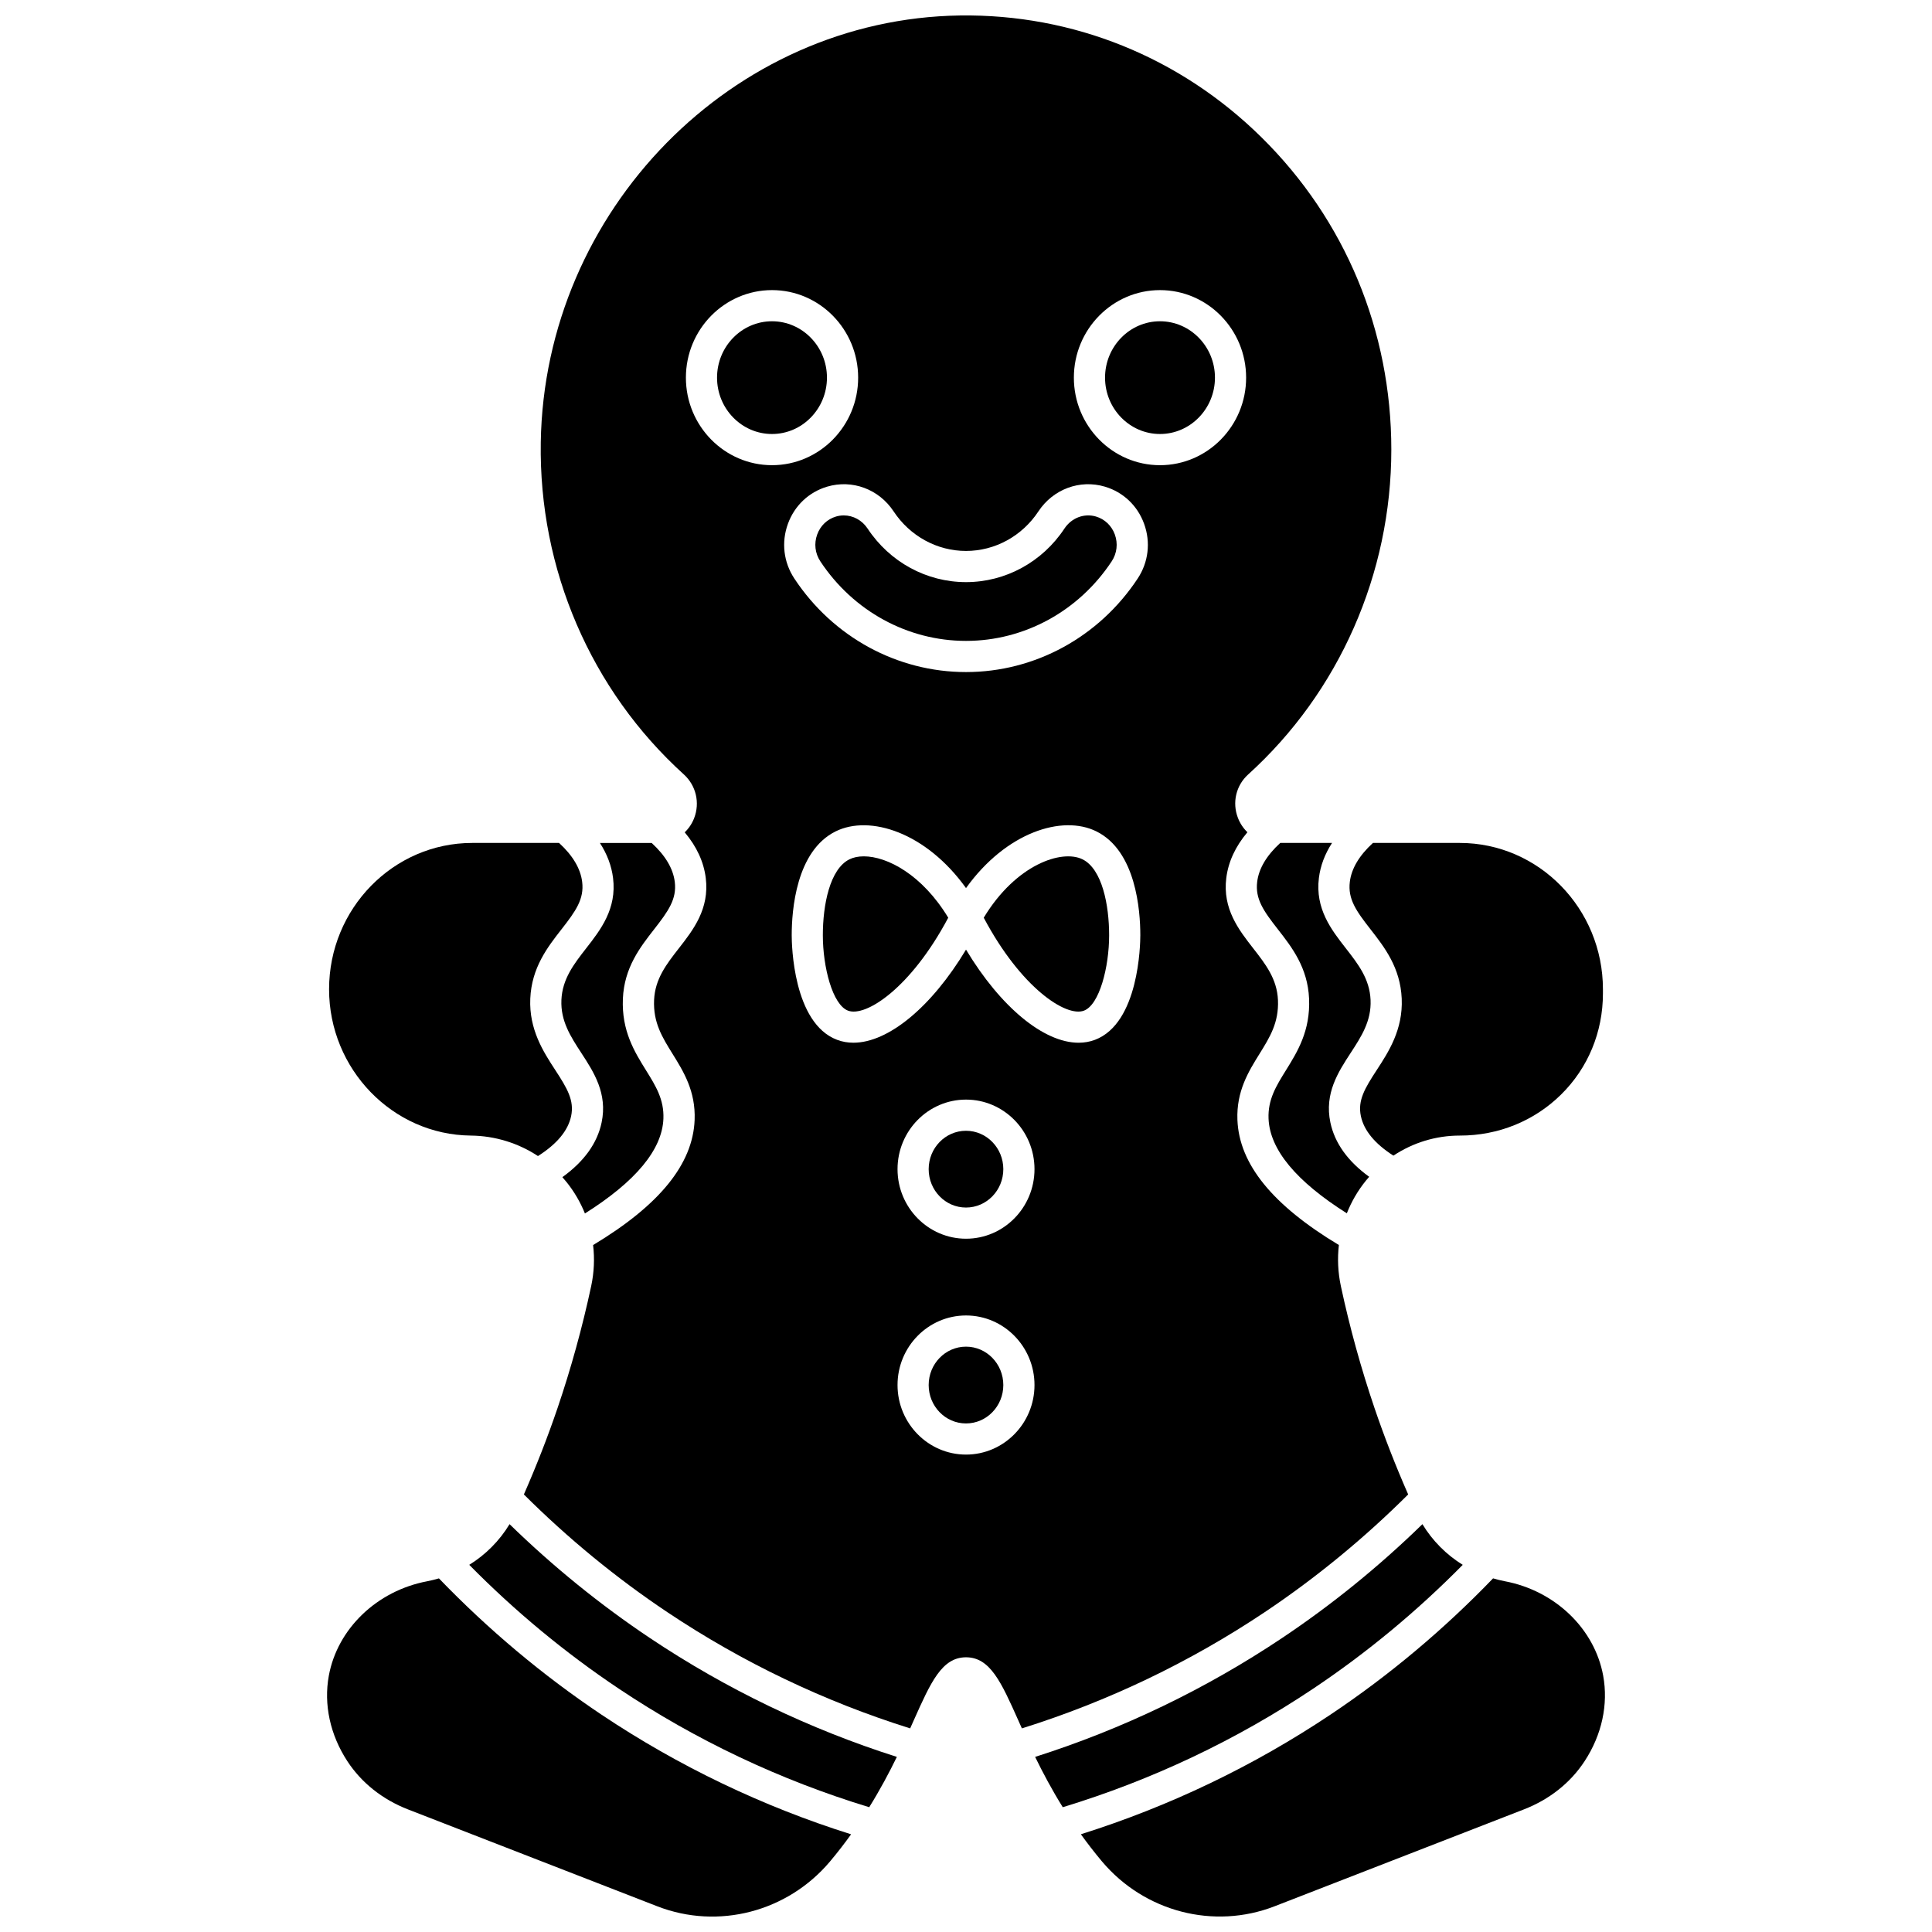
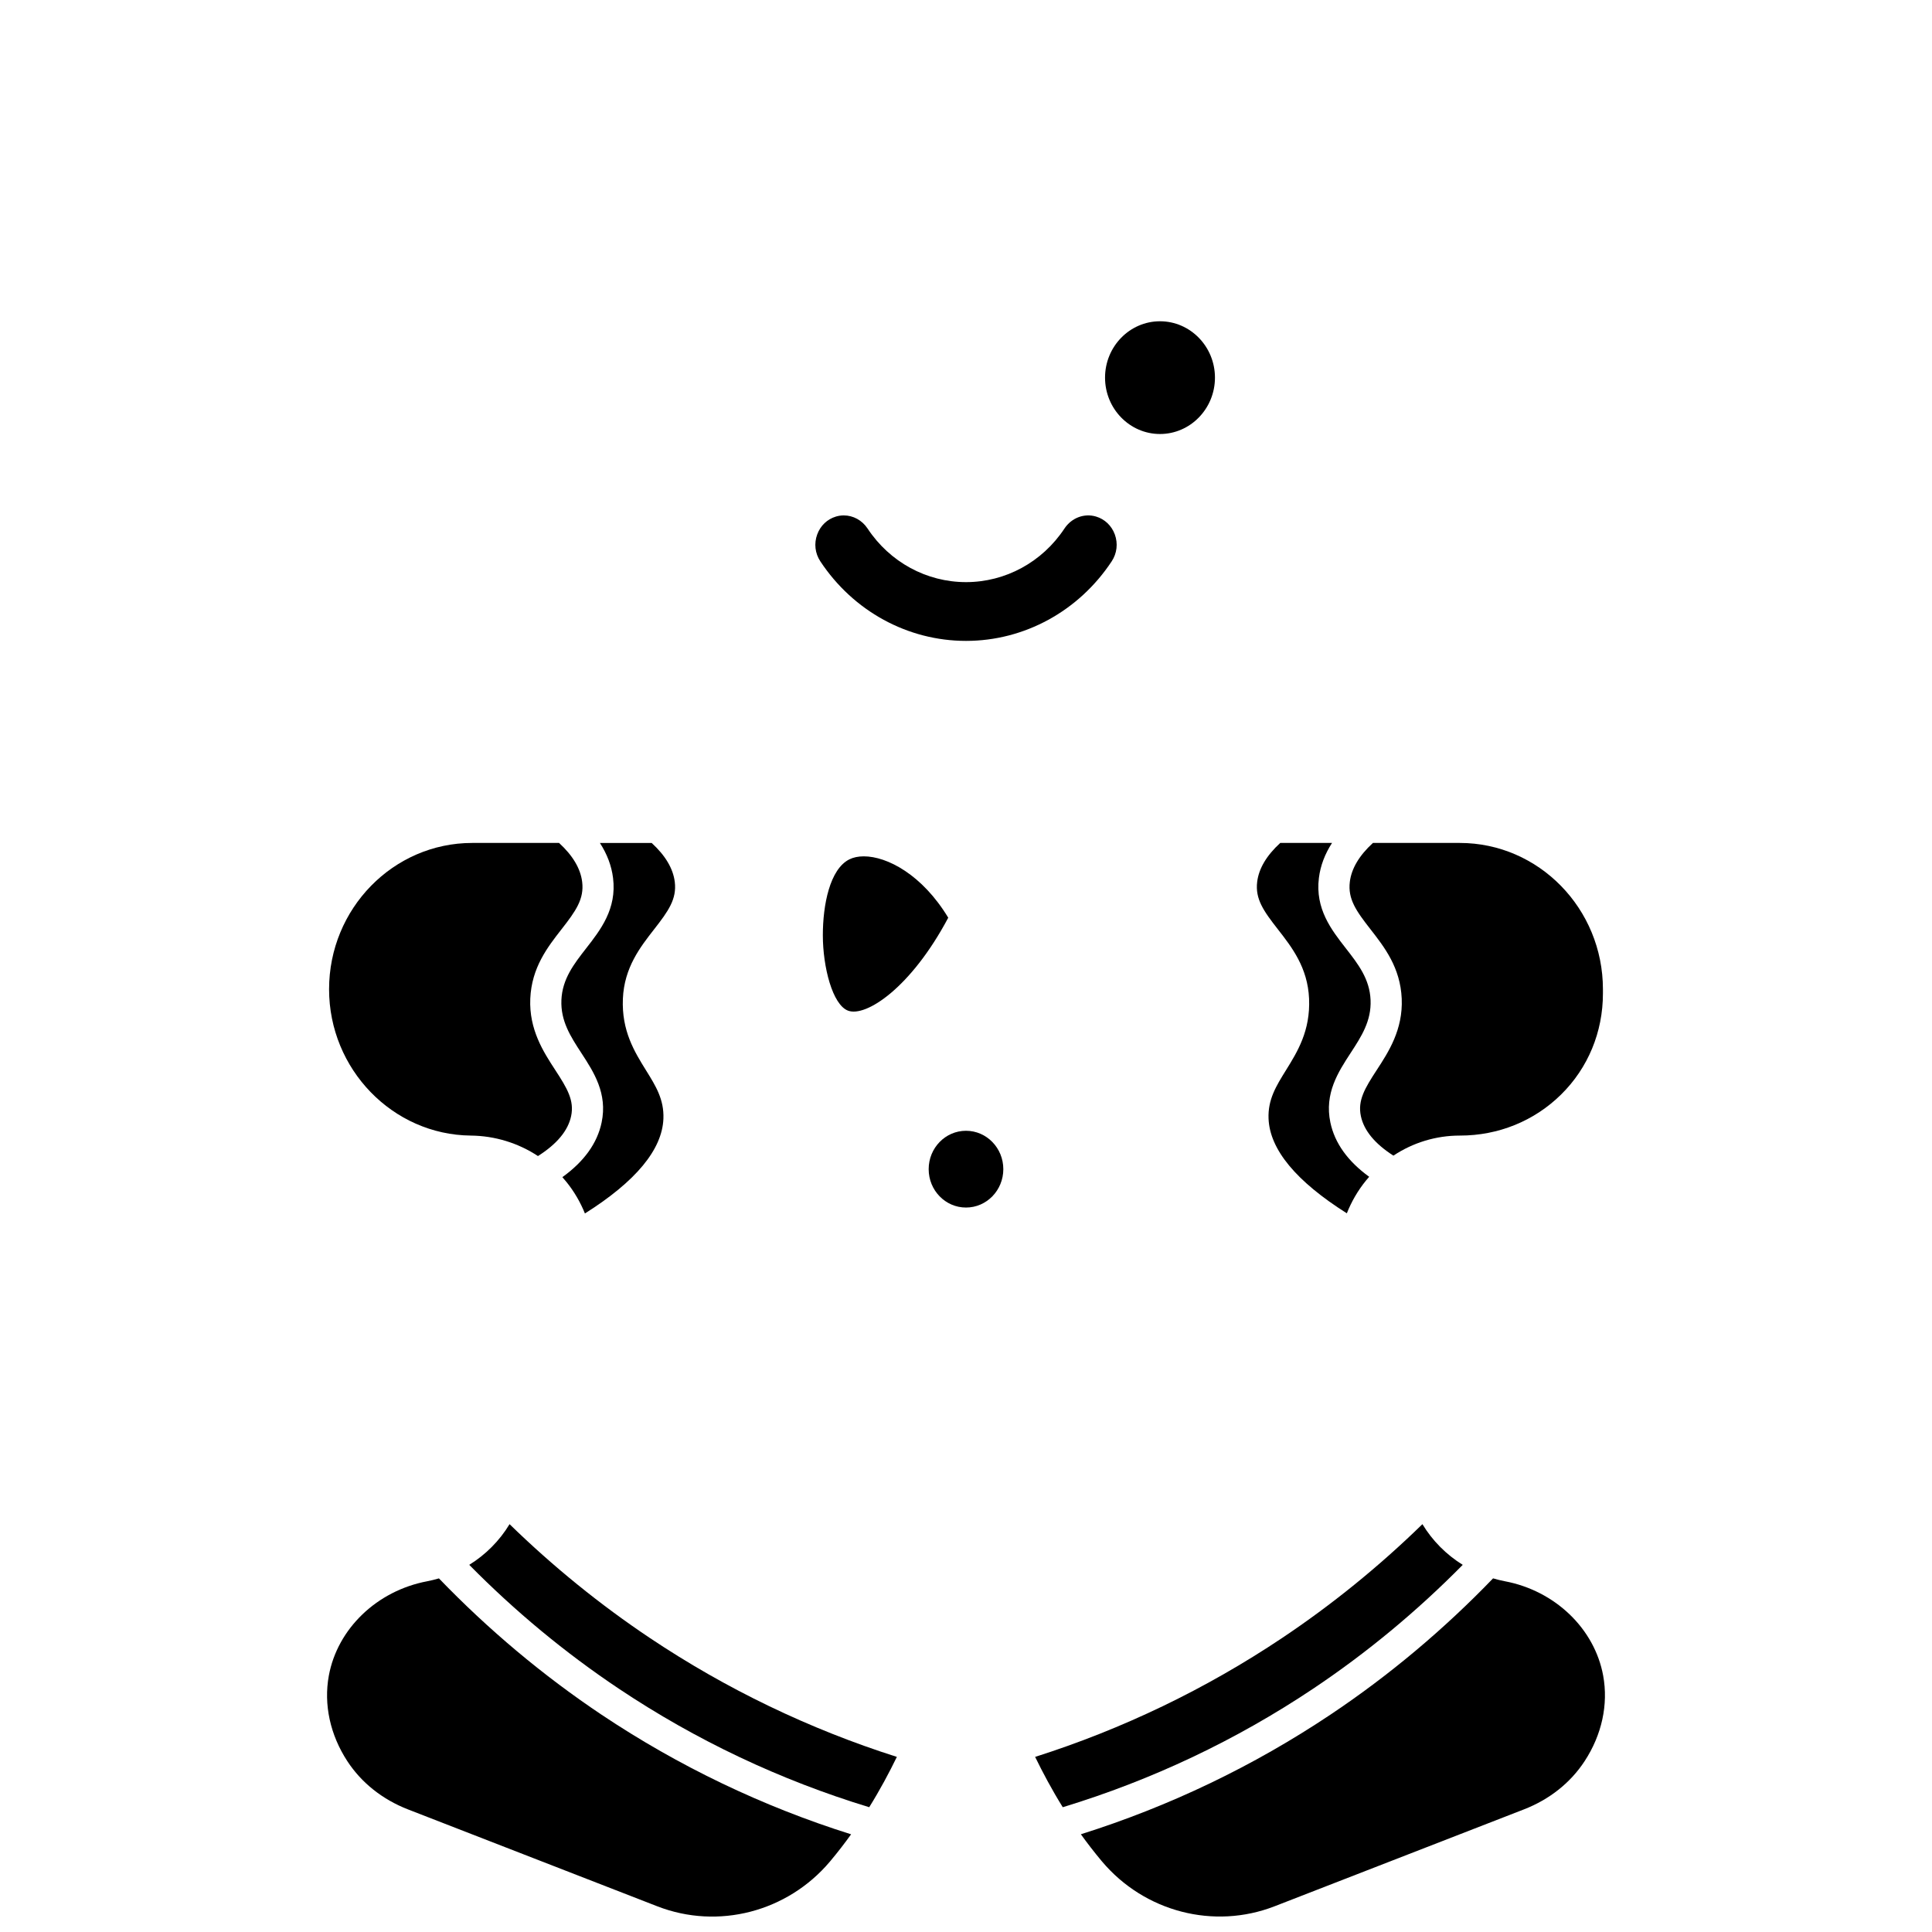
<svg xmlns="http://www.w3.org/2000/svg" width="800px" height="800px" version="1.1" viewBox="144 144 512 512">
  <defs>
    <clipPath id="c">
      <path d="m230 562h140v89.902h-140z" />
    </clipPath>
    <clipPath id="b">
      <path d="m430 562h140v89.902h-140z" />
    </clipPath>
    <clipPath id="a">
-       <path d="m282 148.09h236v454.91h-236z" />
-     </clipPath>
+       </clipPath>
  </defs>
  <g clip-path="url(#c)">
    <path d="m260.32 562.29c-1.02 0.297-2.055 0.562-3.109 0.762-13.312 2.512-23.789 12.566-26.07 25.027-1.395 7.629 0.348 15.676 4.914 22.66 3.742 5.723 9.301 10.141 16.078 12.777l66.074 25.68c16.09 6.25 34.465 1.488 45.727-11.852l0.176-0.211c1.973-2.356 3.773-4.699 5.441-7.019-23.477-7.391-45.715-18.047-66.176-31.727-15.531-10.398-29.996-22.543-43.055-36.098z" />
  </g>
  <path d="m279.04 547.92c-2.668 4.41-6.344 8.094-10.684 10.781 12.098 12.27 25.395 23.297 39.617 32.805 20.477 13.691 42.797 24.246 66.379 31.426 2.91-4.684 5.297-9.176 7.324-13.336-23.203-7.383-45.195-17.965-65.434-31.496-13.234-8.852-25.723-18.992-37.203-30.18z" />
-   <path d="m348.59 229.14c-8.031 0-14.566 6.703-14.566 14.938 0 8.238 6.535 14.938 14.566 14.938s14.562-6.703 14.562-14.938-6.531-14.938-14.562-14.938z" />
-   <path d="m409.89 511.05c0 5.621-4.43 10.176-9.891 10.176-5.465 0-9.891-4.555-9.891-10.176 0-5.617 4.426-10.172 9.891-10.172 5.461 0 9.891 4.555 9.891 10.172" />
  <path d="m409.89 453.84c0 5.617-4.43 10.172-9.891 10.172-5.465 0-9.891-4.555-9.891-10.172 0-5.617 4.426-10.172 9.891-10.172 5.461 0 9.891 4.555 9.891 10.172" />
  <path d="m480.18 440.46c0.32 8.172 7.312 16.598 20.746 25.078 1.223-3.086 2.906-6.008 5.051-8.656 0.281-0.348 0.578-0.684 0.871-1.02-5.68-4.121-9.137-8.941-10.285-14.391-1.621-7.707 2.09-13.395 5.363-18.414 2.844-4.363 5.531-8.48 5.289-14.059-0.242-5.594-3.312-9.527-6.559-13.691-3.82-4.898-8.152-10.449-7.133-18.645 0.402-3.231 1.574-6.332 3.484-9.281h-13.719c-3.613 3.309-5.684 6.766-6.121 10.301-0.566 4.566 1.699 7.742 5.449 12.547 3.723 4.769 7.941 10.176 8.301 18.41 0.371 8.535-3.09 14.105-6.148 19.023-2.57 4.141-4.793 7.715-4.59 12.797z" />
  <path d="m501.72 377.69c-0.566 4.566 1.699 7.742 5.449 12.547 3.723 4.769 7.941 10.176 8.301 18.41 0.359 8.227-3.512 14.16-6.625 18.93-3.172 4.863-5.074 8.055-4.199 12.199 0.801 3.809 3.699 7.328 8.621 10.48 5.172-3.434 11.25-5.316 17.594-5.316h0.059c10.148 0 19.648-3.852 26.762-10.852 7.168-7.055 11.113-16.574 11.113-26.805v-1.117c0-21.379-17.016-38.777-37.934-38.777h-23.016c-3.617 3.309-5.688 6.766-6.125 10.301z" />
  <path d="m292.78 409.01c-0.242 5.574 2.445 9.695 5.289 14.059 3.273 5.019 6.984 10.707 5.363 18.414-1.152 5.484-4.648 10.336-10.398 14.473 0.395 0.441 0.781 0.895 1.152 1.363 2.031 2.539 3.641 5.324 4.824 8.262 13.473-8.492 20.48-16.926 20.801-25.113 0.199-5.082-2.019-8.656-4.59-12.793-3.055-4.914-6.519-10.488-6.148-19.023 0.359-8.234 4.578-13.641 8.301-18.41 3.75-4.805 6.016-7.981 5.449-12.547-0.441-3.535-2.512-6.992-6.121-10.301h-13.719c1.91 2.953 3.082 6.051 3.484 9.281 1.02 8.195-3.312 13.746-7.133 18.645-3.242 4.164-6.312 8.098-6.555 13.691z" />
  <path d="m268.76 444.94c6.434 0.066 12.582 1.984 17.805 5.426 5.023-3.18 7.981-6.738 8.789-10.59 0.871-4.144-1.027-7.336-4.199-12.199-3.109-4.769-6.981-10.703-6.625-18.93 0.359-8.234 4.578-13.641 8.301-18.41 3.75-4.805 6.016-7.981 5.449-12.547-0.441-3.535-2.512-6.992-6.121-10.301h-23.016c-20.918 0-37.934 17.395-37.934 38.777 0.004 21.172 16.848 38.566 37.551 38.773z" />
  <g clip-path="url(#b)">
    <path d="m568.86 588.07c-2.281-12.461-12.758-22.516-26.07-25.027-1.055-0.199-2.09-0.461-3.109-0.762-13.059 13.559-27.523 25.703-43.062 36.09-20.461 13.68-42.699 24.332-66.176 31.727 1.668 2.316 3.469 4.66 5.438 7.016l0.176 0.207c11.266 13.348 29.641 18.109 45.73 11.859l66.074-25.676c6.777-2.633 12.336-7.051 16.078-12.777 4.574-6.981 6.316-15.027 4.922-22.656z" />
  </g>
  <path d="m451.41 229.14c-8.031 0-14.562 6.703-14.562 14.938 0 8.238 6.535 14.938 14.562 14.938 8.031 0 14.566-6.703 14.566-14.938s-6.535-14.938-14.566-14.938z" />
  <g clip-path="url(#a)">
    <path d="m517.18 540.04c-3.289-7.496-6.293-15.168-8.922-22.895-3.578-10.527-6.578-21.391-8.91-32.293-0.781-3.644-0.945-7.324-0.531-10.91-17.605-10.586-26.426-21.449-26.887-33.148-0.301-7.617 2.957-12.855 5.832-17.48 2.773-4.465 5.172-8.32 4.91-14.305-0.242-5.594-3.312-9.527-6.559-13.691-3.82-4.898-8.152-10.449-7.133-18.645 0.531-4.285 2.414-8.344 5.598-12.125-1.078-1.035-1.945-2.32-2.516-3.797-1.57-4.074-0.508-8.59 2.703-11.5 24.117-21.836 37.949-53.223 37.949-86.102 0-31.492-12.223-60.887-34.418-82.766-21.547-21.246-49.926-32.695-79.898-32.281-60.27 0.855-110.11 51.602-111.09 113.12-0.539 33.605 13.273 65.68 37.898 87.992 3.25 2.945 4.328 7.5 2.75 11.598-0.566 1.465-1.426 2.734-2.5 3.762 3.168 3.773 5.043 7.824 5.574 12.098 1.02 8.195-3.312 13.746-7.133 18.645-3.25 4.164-6.316 8.094-6.559 13.691-0.262 5.984 2.137 9.84 4.91 14.305 2.875 4.625 6.129 9.863 5.832 17.48-0.461 11.703-9.285 22.566-26.906 33.16 0.426 3.582 0.266 7.258-0.512 10.895-2.336 10.906-5.332 21.773-8.91 32.301-2.629 7.731-5.633 15.402-8.922 22.895 11.656 11.613 24.422 22.109 38.008 31.191 19.887 13.293 41.523 23.645 64.359 30.805 0.332-0.742 0.66-1.469 0.973-2.176 4.481-10.035 7.438-16.664 13.832-16.664 6.394 0 9.352 6.629 13.832 16.664 0.316 0.707 0.641 1.434 0.973 2.176 22.836-7.16 44.473-17.512 64.359-30.805 13.582-9.086 26.348-19.578 38.008-31.191zm-191.41-295.96c0-12.793 10.238-23.199 22.824-23.199 12.586 0 22.824 10.406 22.824 23.199s-10.238 23.199-22.824 23.199c-12.586 0-22.824-10.406-22.824-23.199zm74.234 285.4c-10.008 0-18.148-8.27-18.148-18.434s8.141-18.434 18.148-18.434 18.148 8.27 18.148 18.434-8.141 18.434-18.148 18.434zm0-57.207c-10.008 0-18.148-8.27-18.148-18.434 0-10.164 8.141-18.434 18.148-18.434s18.148 8.27 18.148 18.434c0 10.164-8.141 18.434-18.148 18.434zm34.172-52.707c-1.371 0.516-2.82 0.77-4.328 0.77-9.242 0-20.684-9.434-29.844-24.676-9.16 15.238-20.602 24.672-29.844 24.672-1.508 0-2.957-0.25-4.328-0.77-11.68-4.41-12.02-25.328-12.02-27.699 0-6.547 1.129-22.34 11.645-27.539 9.051-4.473 23.945 0.25 34.547 15.027 10.602-14.781 25.492-19.508 34.547-15.027 10.516 5.199 11.648 20.992 11.645 27.539-0.004 2.375-0.344 23.293-12.02 27.703zm11.324-122.25c-10.254 15.523-27.262 24.789-45.496 24.789s-35.242-9.266-45.496-24.789c-2.859-4.328-3.481-9.613-1.699-14.504 1.75-4.809 5.535-8.398 10.383-9.84 6.644-1.977 13.727 0.652 17.621 6.543 4.344 6.57 11.52 10.492 19.191 10.492 7.676 0 14.852-3.922 19.191-10.492 3.894-5.891 10.98-8.52 17.621-6.543 4.848 1.441 8.633 5.027 10.383 9.84 1.777 4.891 1.16 10.176-1.699 14.504zm5.91-30.035c-12.586 0-22.824-10.406-22.824-23.199s10.238-23.199 22.824-23.199 22.824 10.406 22.824 23.199-10.238 23.199-22.824 23.199z" />
  </g>
  <path d="m531.64 558.7c-4.336-2.688-8.016-6.371-10.684-10.781-11.48 11.191-23.969 21.332-37.203 30.18-20.238 13.531-42.23 24.113-65.434 31.496 2.027 4.16 4.414 8.652 7.324 13.336 23.582-7.176 45.898-17.734 66.379-31.426 14.219-9.508 27.516-20.535 39.617-32.805z" />
  <path d="m434.46 280.89c-3.137-0.934-6.5 0.348-8.375 3.184-5.875 8.887-15.629 14.195-26.082 14.195-10.457 0-20.207-5.309-26.082-14.195-1.465-2.219-3.844-3.484-6.312-3.484-0.688 0-1.383 0.098-2.066 0.301-2.316 0.688-4.129 2.418-4.977 4.746-0.875 2.406-0.574 5.004 0.832 7.125 8.723 13.203 23.152 21.082 38.605 21.082s29.883-7.883 38.605-21.082c1.402-2.121 1.703-4.719 0.832-7.125-0.852-2.328-2.664-4.059-4.981-4.746z" />
-   <path d="m430.88 371.73c-5.477-2.707-17.652 1.363-26.18 15.473 9.879 18.613 21.828 26.418 26.555 24.633 4.121-1.555 6.676-11.578 6.676-19.973 0-8.047-1.852-17.562-7.051-20.133z" />
  <path d="m372.91 370.94c-1.465 0-2.754 0.27-3.801 0.789-5.199 2.57-7.051 12.086-7.047 20.133 0 8.395 2.555 18.418 6.676 19.973 4.715 1.785 16.672-6.019 26.555-24.633-6.902-11.414-16.188-16.262-22.383-16.262z" />
</svg>